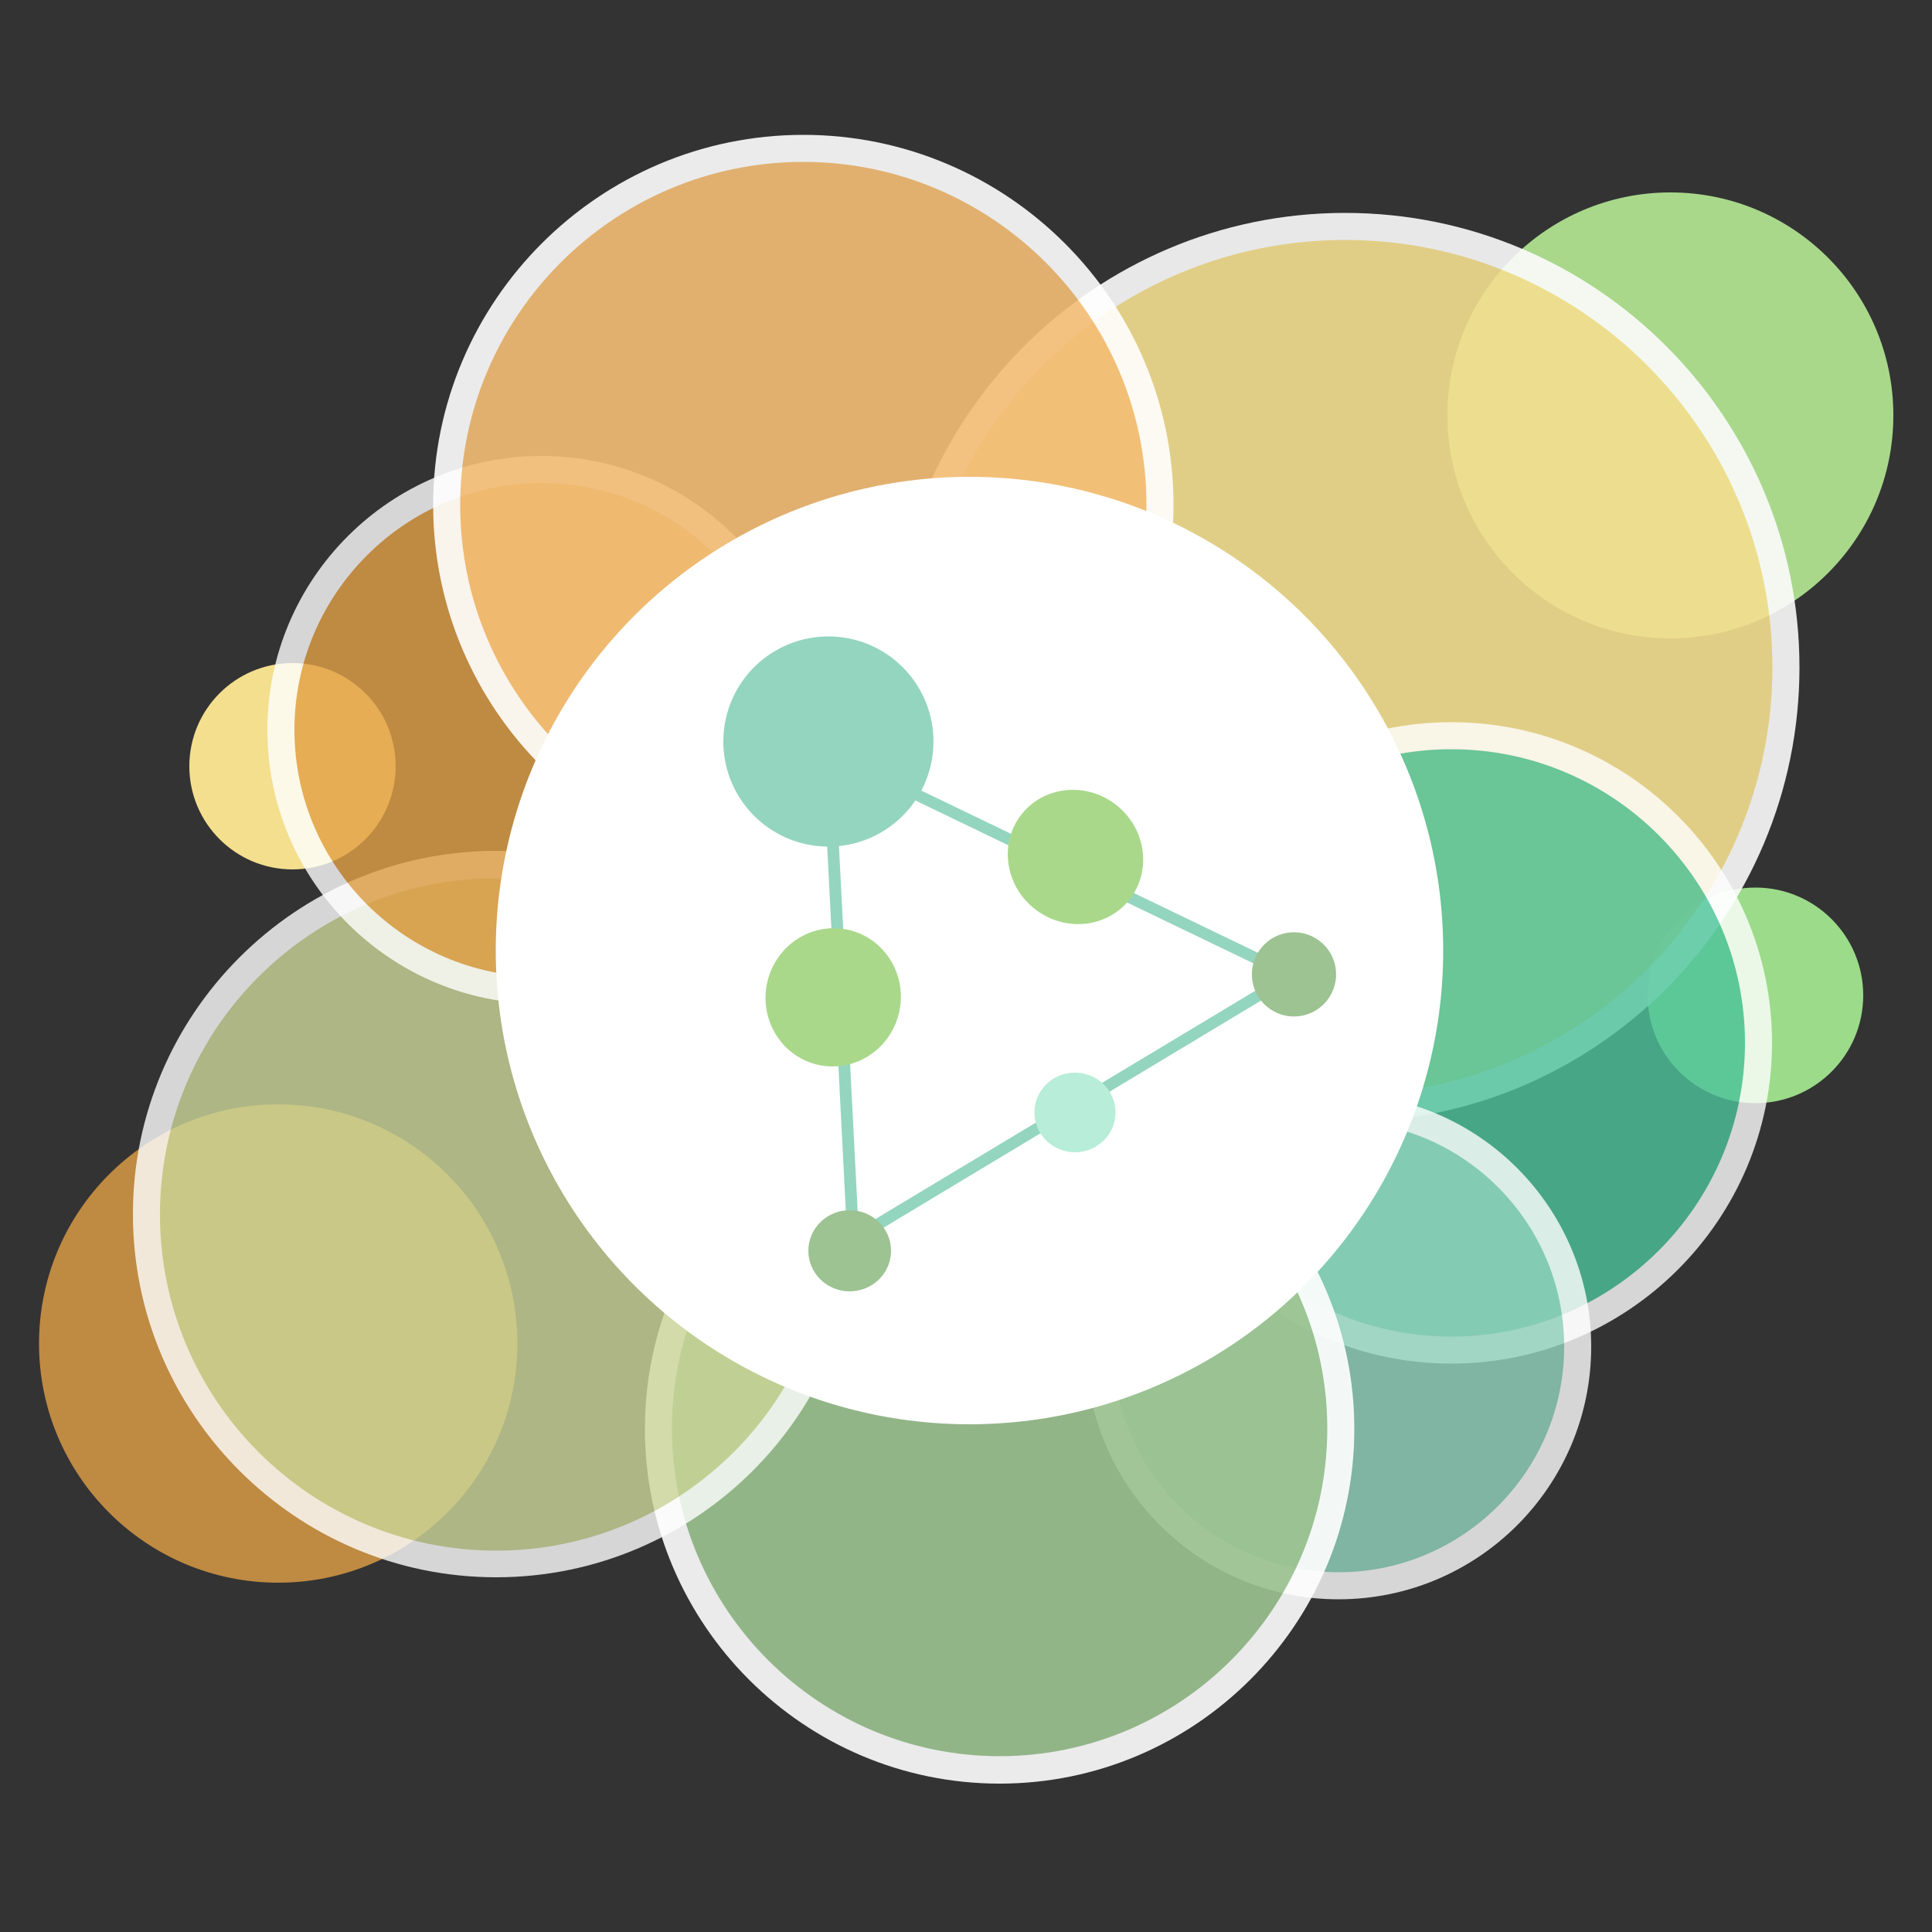
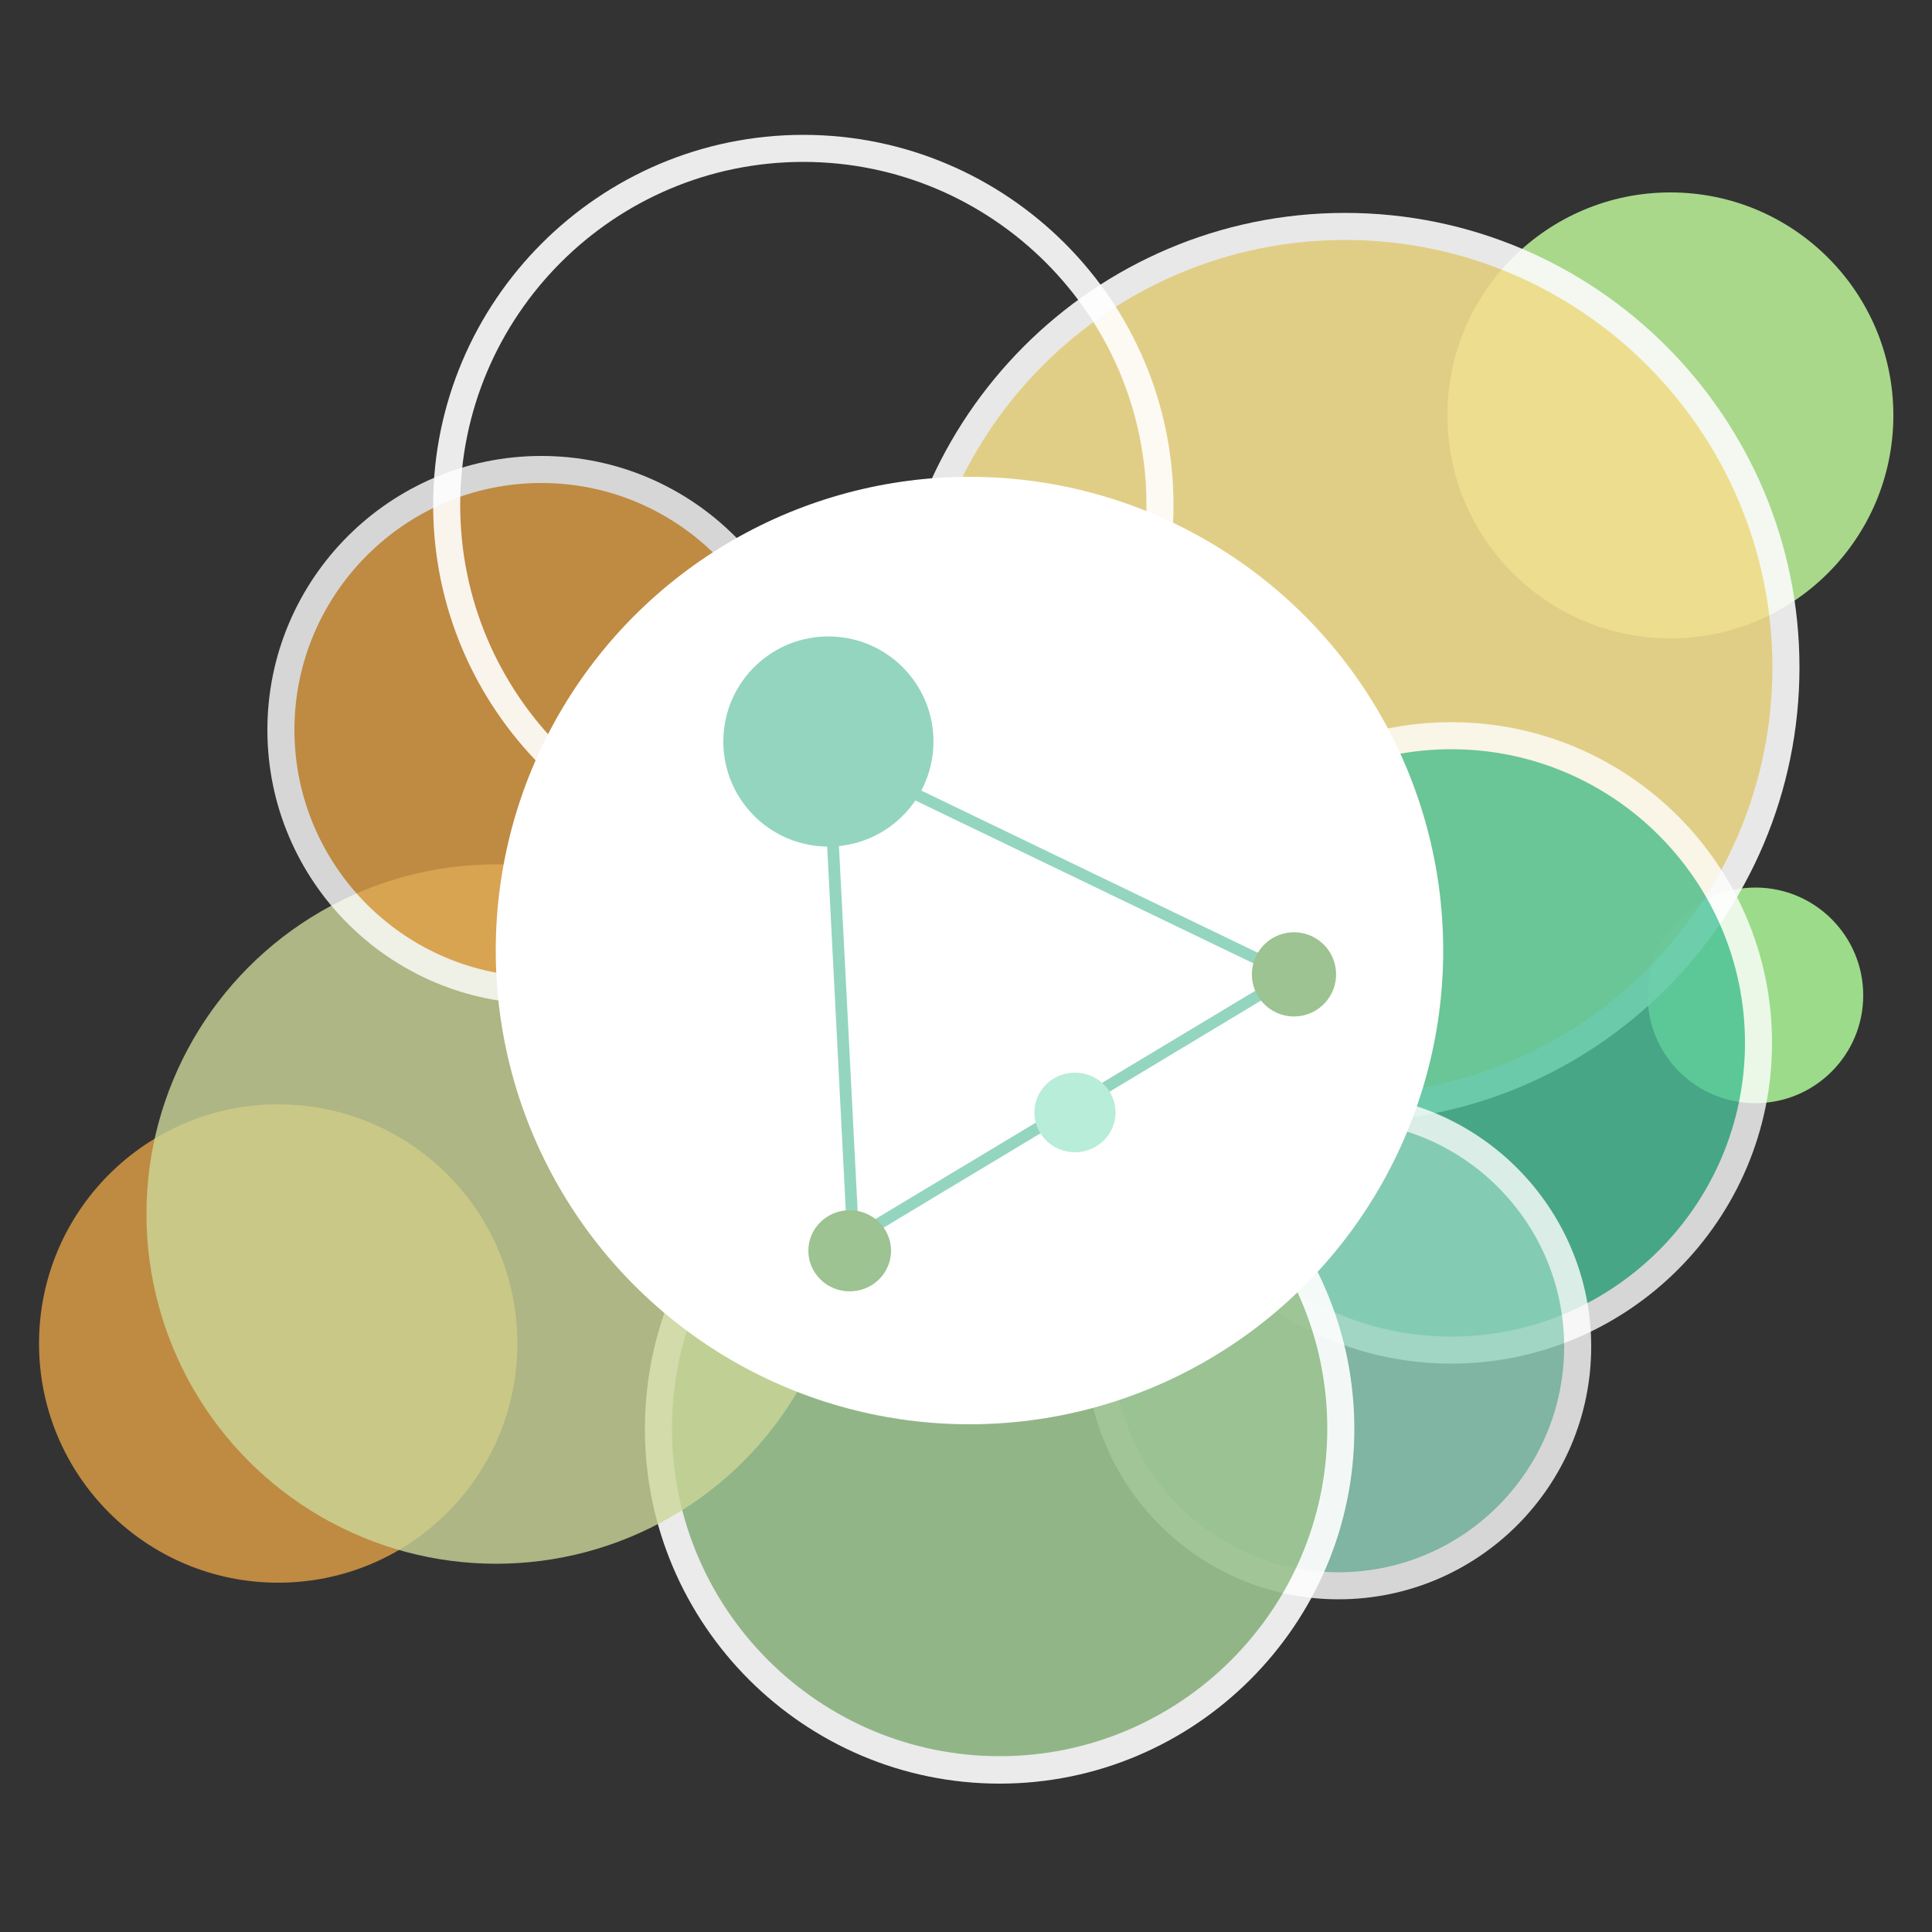
<svg xmlns="http://www.w3.org/2000/svg" version="1.1" x="0px" y="0px" viewBox="0 0 500 500" style="enable-background:new 0 0 500 500;" xml:space="preserve">
  <rect x="0" y="0" width="500" height="500" fill="#333333" stroke="none" />
  <style type="text/css">
	.st0{opacity:0.8;fill:#E2A046;}
	.st1{fill:#A9D88B;}
	.st2{fill:#9CDB8A;}
	.st3{fill:#F4DF8F;}
	.st4{opacity:0.9;}
	.st5{fill:#FCFCFC;}
	.st6{opacity:0.8;}
	.st7{fill:#4CC39B;}
	.st8{fill:#FFFFFF;}
	.st9{fill:#94D5BF;}
	.st10{fill:#9CC391;}
	.st11{fill:#CCD798;}
	.st12{fill:#E2A046;}
	.st13{fill:#F4BE75;}
	.st14{fill:#B7EDD9;}
</style>
  <g id="Layer_13">
    <circle class="st0" cx="72" cy="347.7" r="61.9" />
  </g>
  <g id="Layer_12">
    <circle class="st1" cx="432.3" cy="107.5" r="57.7" />
  </g>
  <g id="Layer_11">
    <circle class="st2" cx="454.3" cy="257.6" r="27.9" />
  </g>
  <g id="Layer_10">
-     <circle class="st3" cx="75.7" cy="198.3" r="26.7" />
-   </g>
+     </g>
  <g id="Layer_9" class="st4">
    <g>
      <circle class="st3" cx="348.1" cy="172.8" r="114.1" />
      <path class="st5" d="M348.1,290.4c-64.9,0-117.6-52.8-117.6-117.6S283.2,55.1,348.1,55.1s117.6,52.8,117.6,117.6    S413,290.4,348.1,290.4z M348.1,62.1c-61,0-110.6,49.6-110.6,110.6s49.6,110.6,110.6,110.6c61,0,110.6-49.6,110.6-110.6    S409.1,62.1,348.1,62.1z" />
    </g>
  </g>
  <g id="Layer_8" class="st6">
    <g>
      <circle class="st7" cx="375.6" cy="269.9" r="79.5" />
      <path class="st8" d="M375.6,352.9c-45.8,0-83-37.2-83-83s37.2-83,83-83c45.8,0,83,37.2,83,83S421.3,352.9,375.6,352.9z     M375.6,193.9c-41.9,0-76,34.1-76,76c0,41.9,34.1,76,76,76s76-34.1,76-76C451.6,228,417.5,193.9,375.6,193.9z" />
    </g>
  </g>
  <g id="Layer_7" class="st6">
    <g>
      <circle class="st9" cx="346.4" cy="348.5" r="61.9" />
      <path class="st8" d="M346.4,413.9c-36.1,0-65.4-29.4-65.4-65.4c0-36.1,29.4-65.4,65.4-65.4c36.1,0,65.4,29.4,65.4,65.4    C411.8,384.6,382.5,413.9,346.4,413.9z M346.4,290.1c-32.2,0-58.4,26.2-58.4,58.4c0,32.2,26.2,58.4,58.4,58.4    c32.2,0,58.4-26.2,58.4-58.4C404.8,316.3,378.6,290.1,346.4,290.1z" />
    </g>
  </g>
  <g id="Layer_6">
    <g class="st4">
      <circle class="st10" cx="258.7" cy="369.8" r="88.3" />
      <path class="st8" d="M258.7,461.6c-50.6,0-91.8-41.2-91.8-91.8s41.2-91.8,91.8-91.8s91.8,41.2,91.8,91.8S309.3,461.6,258.7,461.6z     M258.7,284.9c-46.8,0-84.8,38.1-84.8,84.8c0,46.8,38.1,84.8,84.8,84.8c46.8,0,84.8-38.1,84.8-84.8    C343.5,323,305.4,284.9,258.7,284.9z" />
    </g>
  </g>
  <g id="Layer_5">
    <g class="st6">
      <circle class="st11" cx="128.4" cy="314.2" r="90.5" />
-       <path class="st8" d="M128.4,408.2c-51.8,0-94-42.2-94-94s42.2-94,94-94c51.8,0,94,42.2,94,94S180.2,408.2,128.4,408.2z     M128.4,227.3c-48,0-87,39-87,87c0,48,39,87,87,87c48,0,87-39,87-87C215.4,266.3,176.4,227.3,128.4,227.3z" />
    </g>
  </g>
  <g id="Layer_4">
    <g class="st6">
      <circle class="st12" cx="140.1" cy="188.9" r="67.4" />
      <path class="st8" d="M140.1,259.8c-39.1,0-70.9-31.8-70.9-70.9S101,118,140.1,118c39.1,0,70.9,31.8,70.9,70.9    S179.2,259.8,140.1,259.8z M140.1,125c-35.2,0-63.9,28.7-63.9,63.9s28.7,63.9,63.9,63.9c35.2,0,63.9-28.7,63.9-63.9    S175.4,125,140.1,125z" />
    </g>
  </g>
  <g id="Layer_3">
    <g class="st4">
-       <circle class="st13" cx="207.9" cy="130.7" r="92.3" />
      <path class="st8" d="M207.9,226.5c-52.8,0-95.8-43-95.8-95.8s43-95.8,95.8-95.8c52.8,0,95.8,43,95.8,95.8S260.7,226.5,207.9,226.5    z M207.9,41.9c-49,0-88.8,39.8-88.8,88.8s39.8,88.8,88.8,88.8s88.8-39.8,88.8-88.8S256.8,41.9,207.9,41.9z" />
    </g>
  </g>
  <g id="Layer_2">
    <circle class="st8" cx="250.9" cy="246" r="122.6" />
  </g>
  <g id="Layer_14">
    <g>
      <polygon class="st8" points="334.4,252.5 220.8,320.7 214.4,194.7   " />
      <path class="st9" d="M219.4,323.3l-6.7-131.1l124.7,60.1L219.4,323.3z M216,197.1l6.2,121l109-65.5L216,197.1z" />
    </g>
  </g>
  <g id="Layer_15">
    <ellipse transform="matrix(7.400439e-02 -0.997 0.997 7.400439e-02 7.295 391.464)" class="st9" cx="214.4" cy="191.8" rx="27.2" ry="27.2" />
-     <ellipse transform="matrix(0.189 -0.982 0.982 0.189 -78.573 421.044)" class="st1" cx="215.6" cy="258.1" rx="17.9" ry="17.5" />
-     <ellipse transform="matrix(0.629 -0.777 0.777 0.629 -69.178 298.665)" class="st1" cx="278.5" cy="221.8" rx="17.1" ry="17.8" />
    <ellipse class="st10" cx="219.9" cy="323.7" rx="10.7" ry="10.5" />
    <ellipse class="st14" cx="278.2" cy="287.9" rx="10.5" ry="10.3" />
    <ellipse transform="matrix(0.597 -0.802 0.802 0.597 -67.297 370.333)" class="st10" cx="335" cy="252.1" rx="10.9" ry="10.9" />
  </g>
</svg>